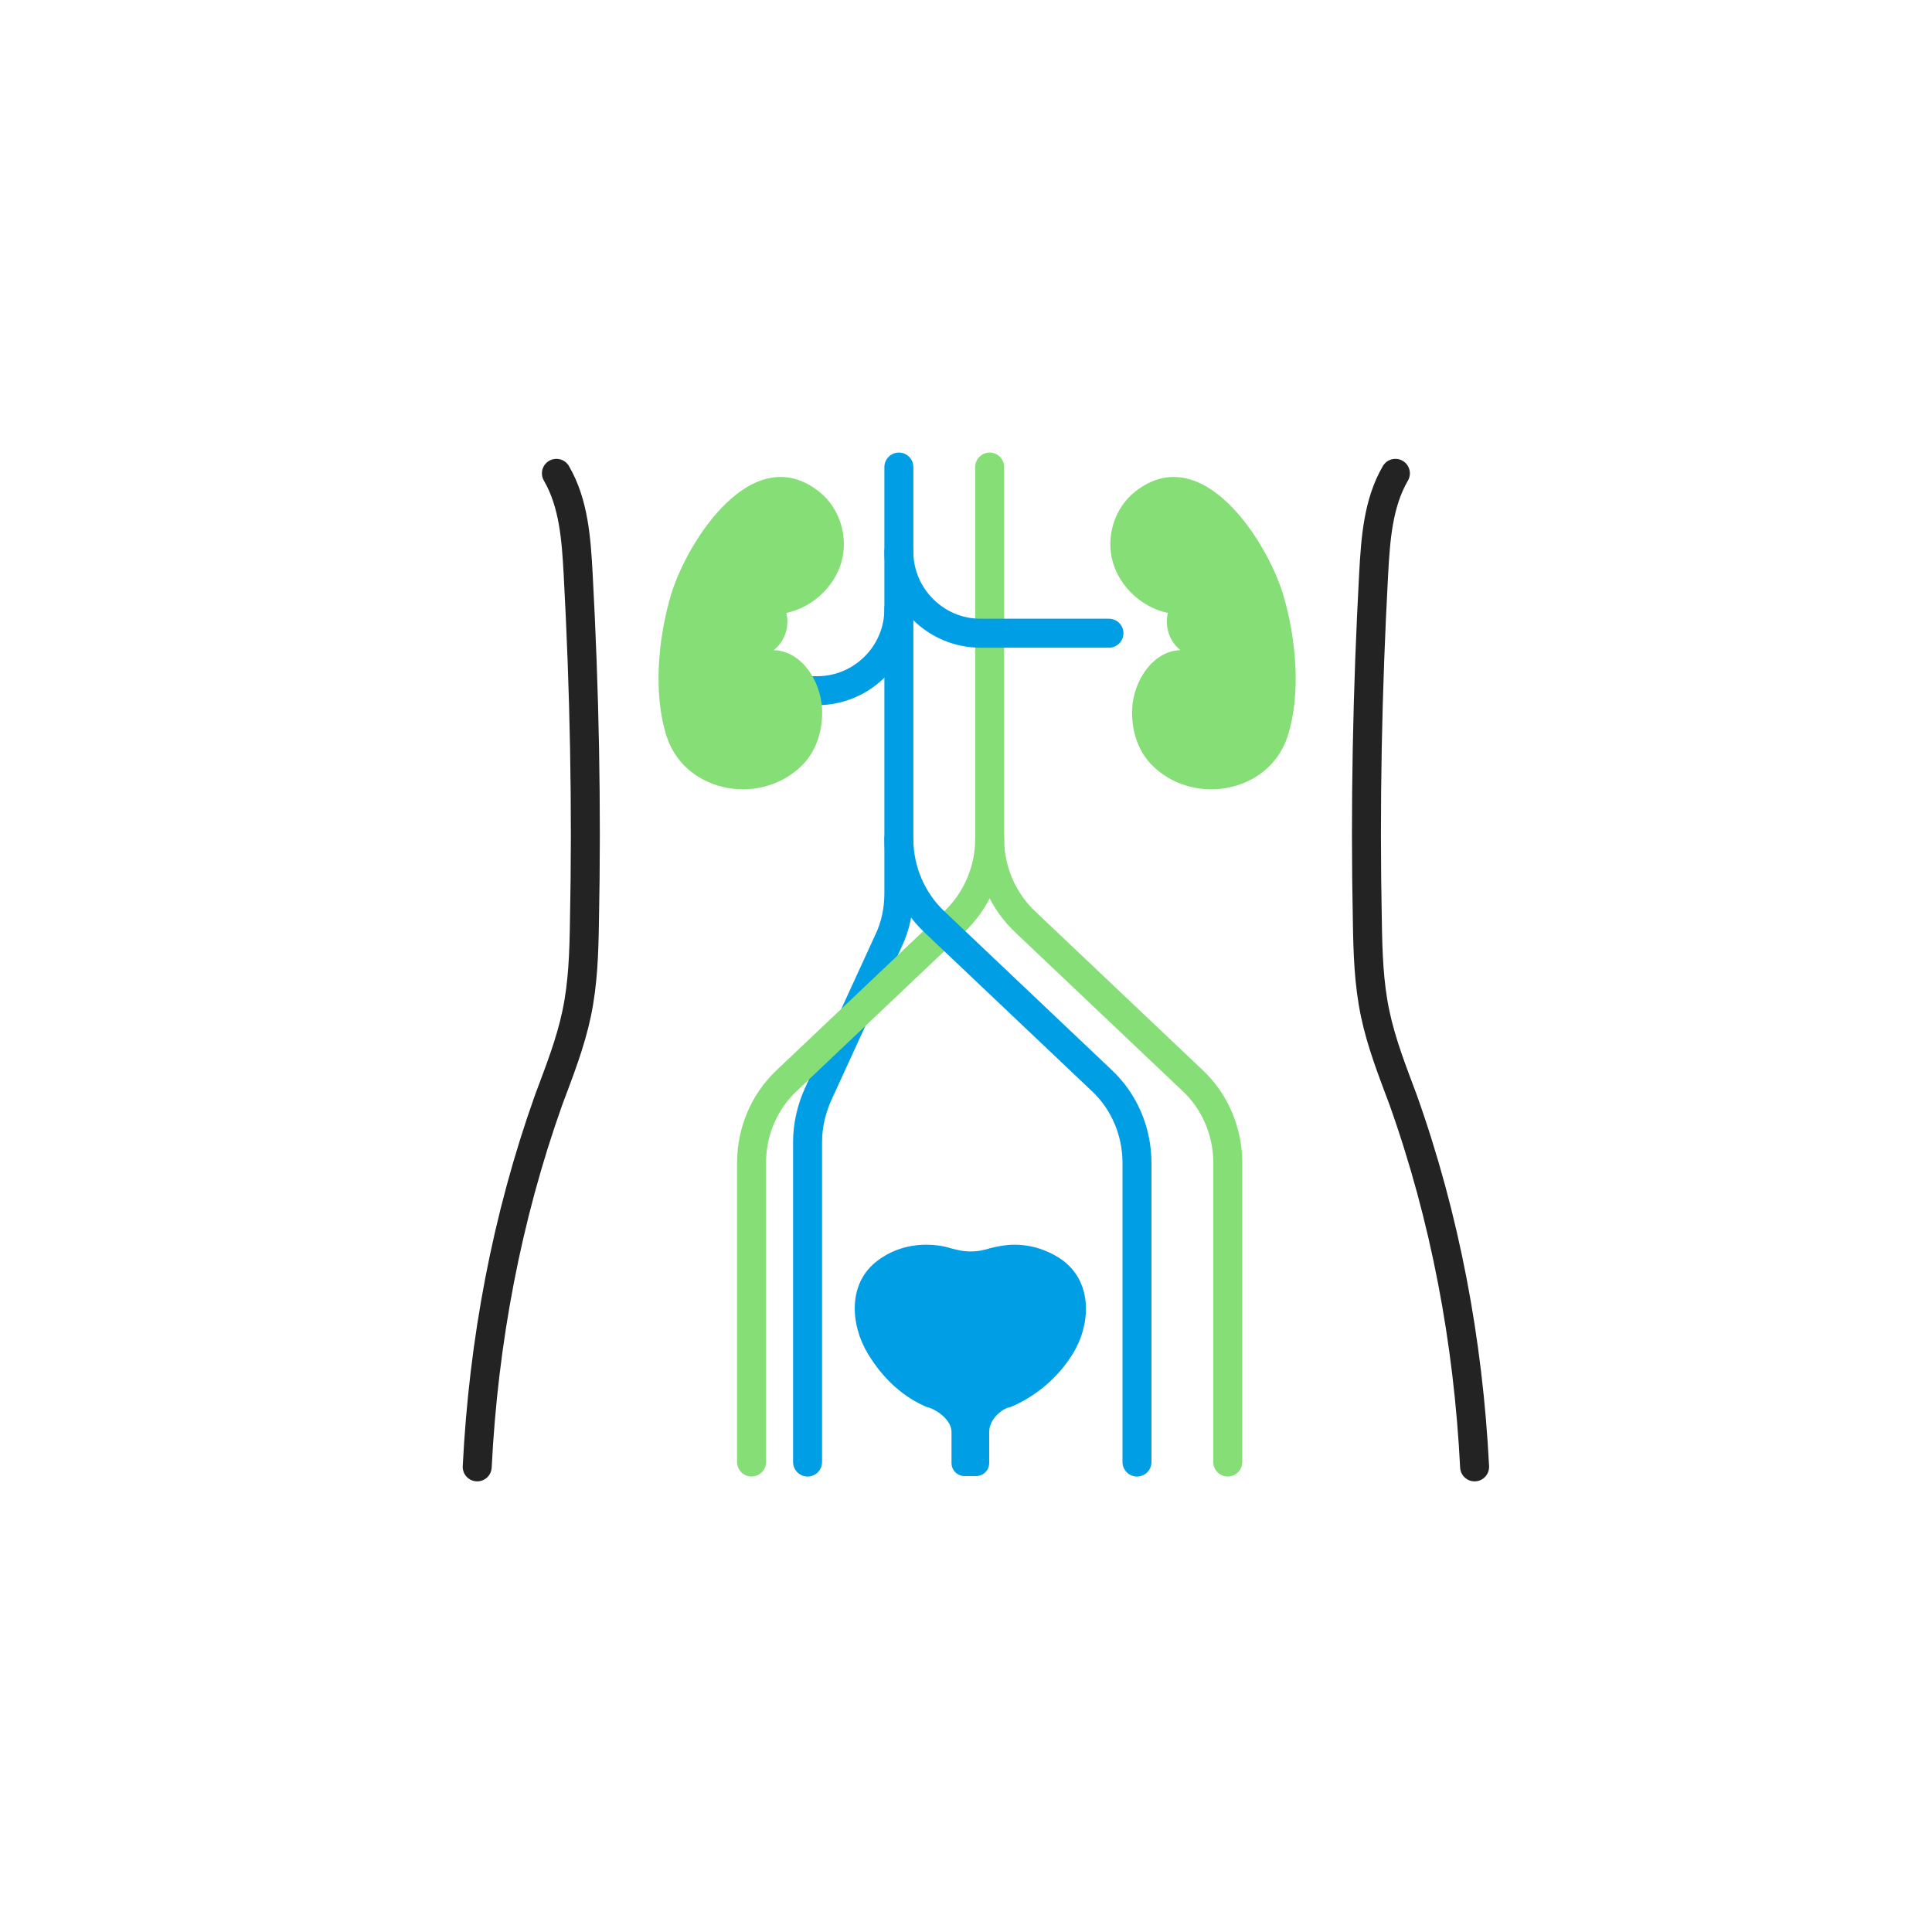
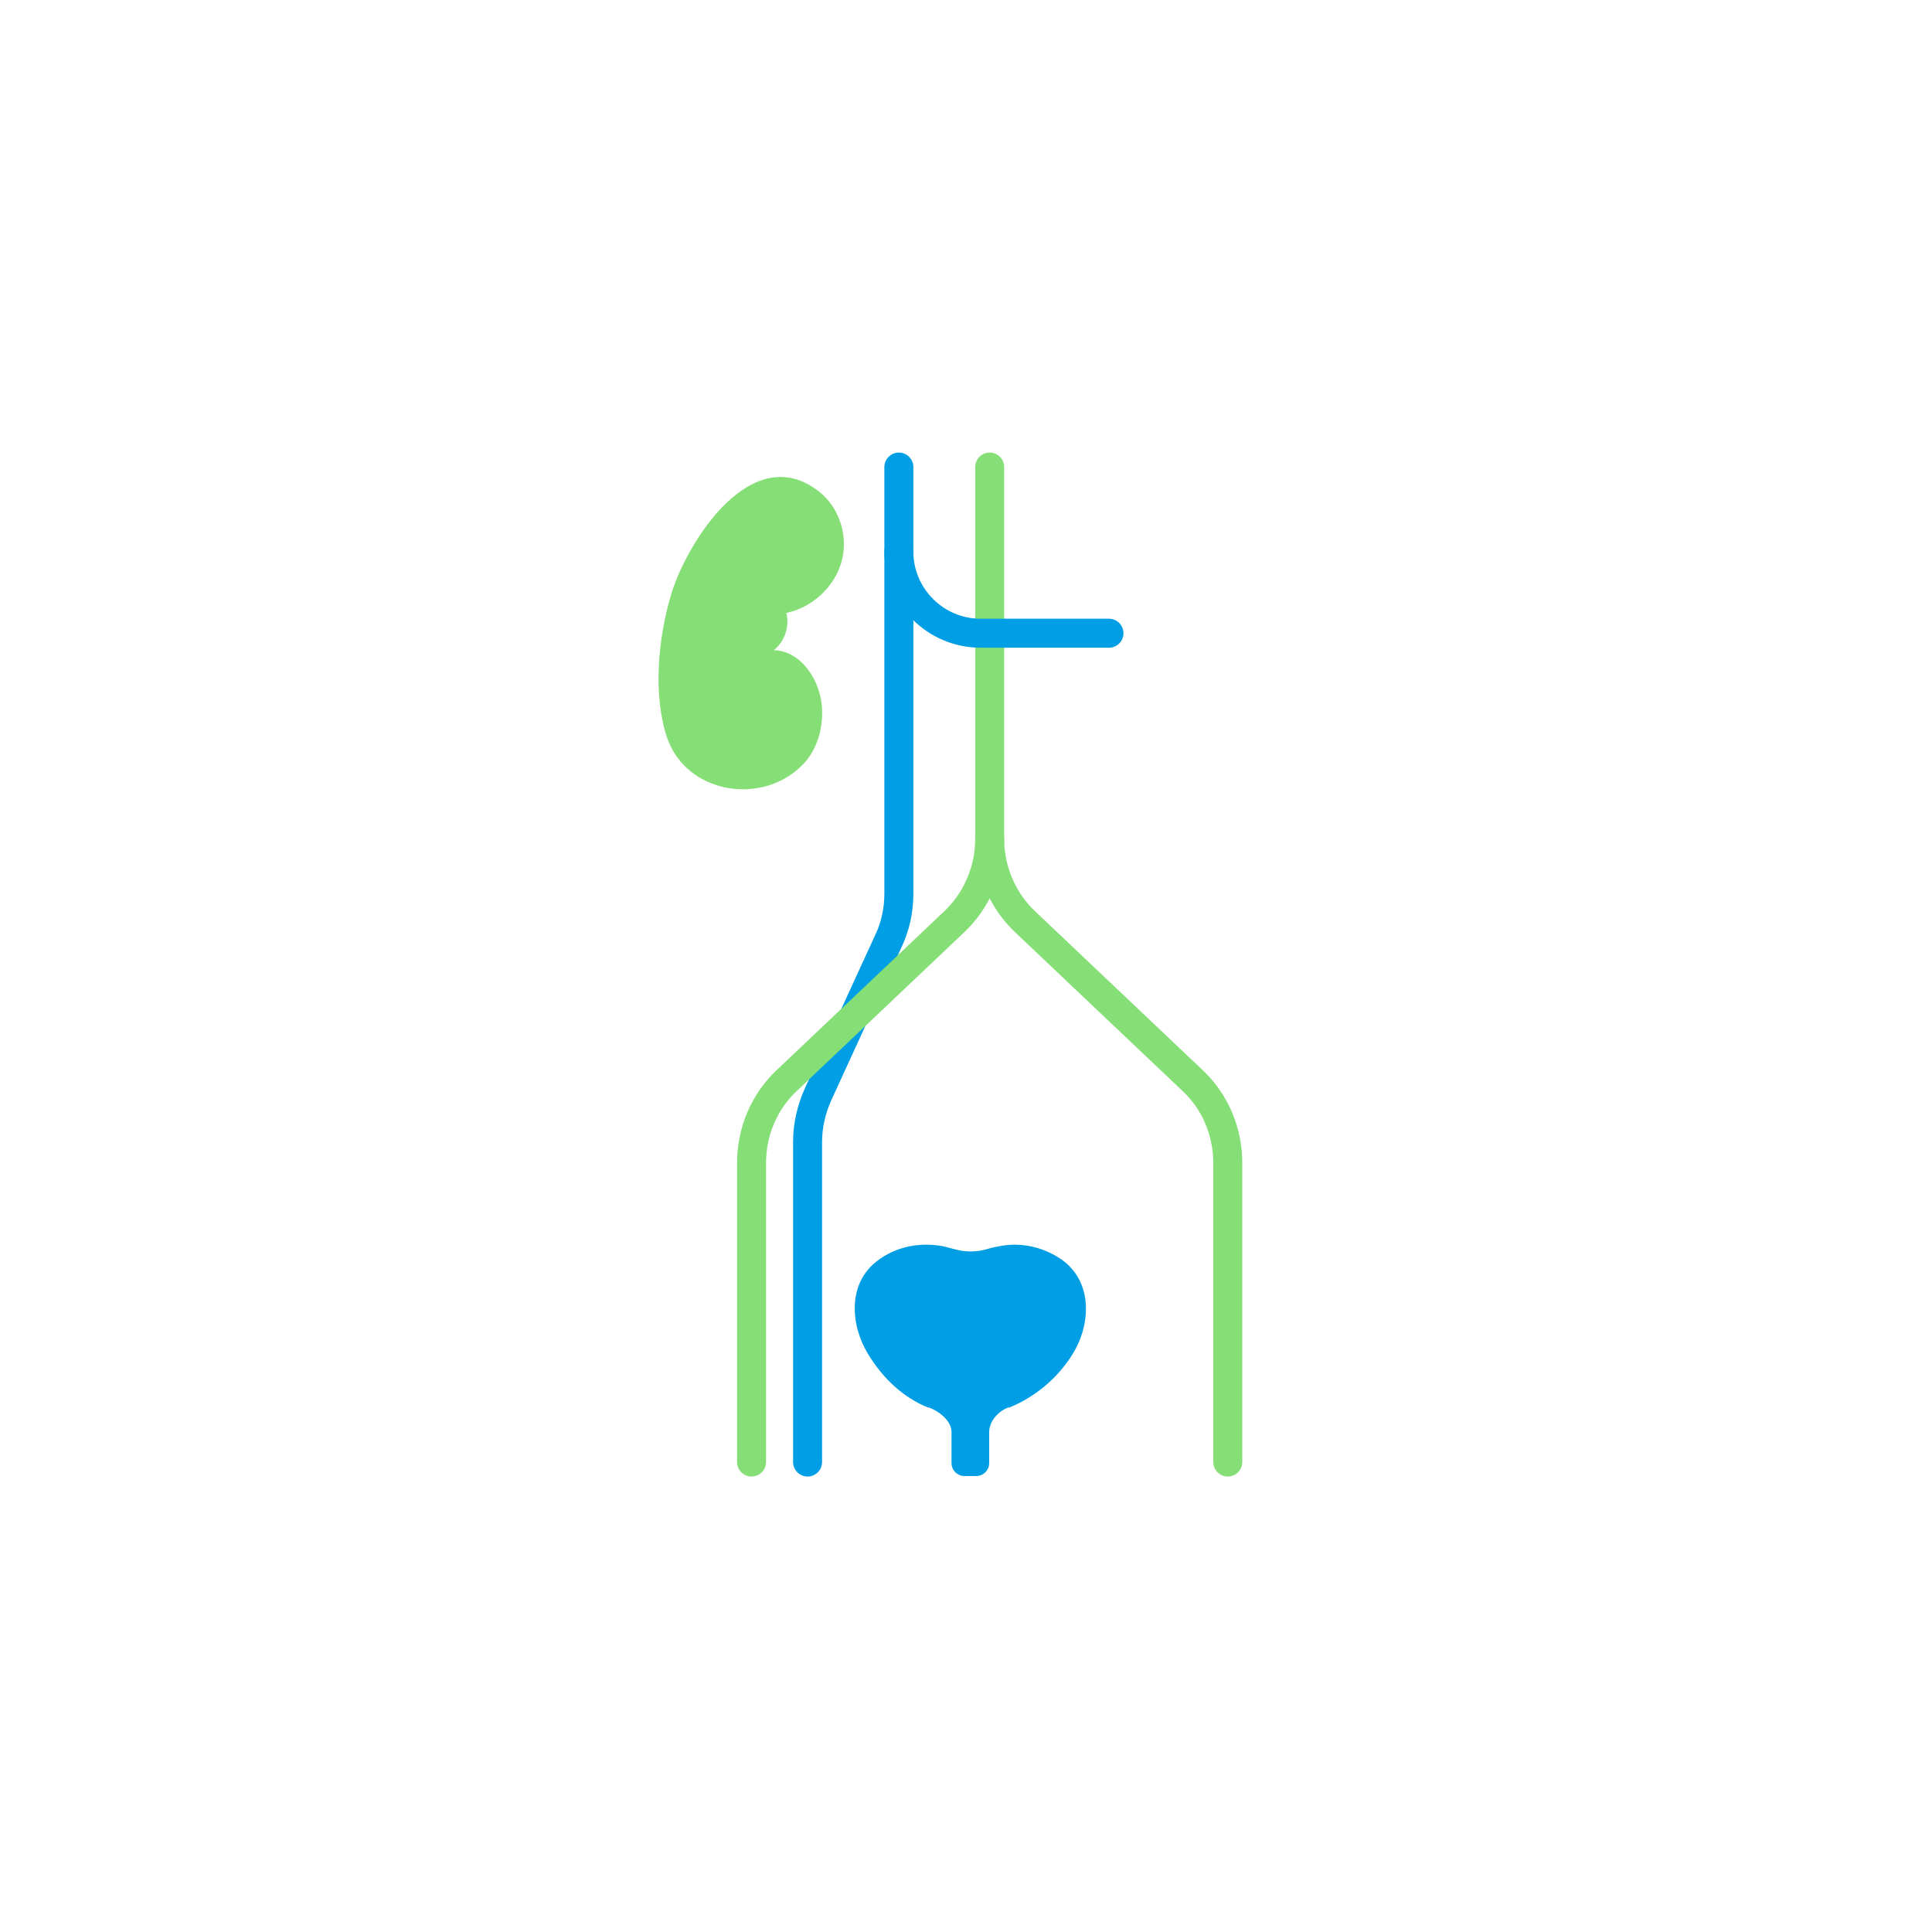
<svg xmlns="http://www.w3.org/2000/svg" version="1.1" id="Layer_1" x="0px" y="0px" viewBox="0 0 400 400" style="enable-background:new 0 0 400 400;" xml:space="preserve">
  <style type="text/css">
	.st0{fill:none;stroke:#232323;stroke-width:6;stroke-linecap:round;stroke-linejoin:round;stroke-miterlimit:10;}
	.st1{fill:none;stroke:#009EE5;stroke-width:6;stroke-linecap:round;stroke-linejoin:round;stroke-miterlimit:10;}
	.st2{fill:#009EE5;}
	.st3{fill:none;stroke:#85DE76;stroke-width:6;stroke-linecap:round;stroke-linejoin:round;stroke-miterlimit:10;}
	.st4{fill:#85DE76;}
</style>
  <g>
-     <path class="st0" d="M115.2,98c3.6,6.2,4.1,13.6,4.5,20.8c1.3,24,1.8,48.1,1.3,72.2c-0.1,6.3-0.3,12.6-1.6,18.8   c-1.3,6.2-3.6,12-5.8,17.9c-8.7,24.4-13.5,50.1-14.8,76" />
-     <path class="st1" d="M186.1,126.1L186.1,126.1c0,9.3-7.6,16.9-16.9,16.9h-10" />
    <path class="st2" d="M199.7,305.6c-1.5,0-2.7-1.2-2.7-2.7v-6.4c0-2.4-2.7-4.4-4.7-5.1h-0.1h-0.1c-4.9-2-9.2-5.8-12.4-11.1   c-3.7-6.1-4.2-14.7,2-19.3c2.9-2.2,6.4-3.3,10.1-3.3c1.6,0,3.3,0.2,4.9,0.7c1.2,0.3,2.5,0.7,4.2,0.7s2.9-0.3,4.2-0.7   c1.6-0.4,3.3-0.7,4.9-0.7c3.7,0,7.2,1.2,10.1,3.3c6.2,4.7,5.7,13.3,2,19.3c-3,4.9-7.7,8.9-13.1,11.1h-0.1h-0.1   c-1.6,0.5-4,2.5-4,5.1v6.4c0,1.5-1.2,2.7-2.7,2.7H199.7z" />
-     <path class="st0" d="M288.9,98c-3.6,6.2-4.1,13.6-4.5,20.8c-1.3,24-1.8,48.1-1.3,72.2c0.1,6.3,0.3,12.6,1.6,18.8   c1.3,6.2,3.6,12,5.8,17.9c8.7,24.4,13.5,50.1,14.8,76" />
    <path class="st1" d="M186.1,96.7V185c0,3.4-0.7,6.8-2.2,9.9l-14.5,31.6c-1.4,3.1-2.2,6.5-2.2,9.9v66.3" />
    <path class="st3" d="M204.9,96.7v77c0,6.5-2.7,12.8-7.4,17.2l-34.6,32.8c-4.7,4.4-7.3,10.6-7.3,17.1v61.9" />
    <path class="st3" d="M204.9,173.7c0,6.5,2.7,12.8,7.4,17.2l34.6,32.8c4.7,4.4,7.3,10.6,7.3,17.1v61.9" />
-     <path class="st1" d="M186.1,173.7c0,6.5,2.7,12.8,7.4,17.2l34.6,32.8c4.7,4.4,7.3,10.6,7.3,17.1v61.9" />
    <path class="st1" d="M186.1,114.2L186.1,114.2c0,9.3,7.6,16.9,16.9,16.9h26.6" />
-     <path class="st4" d="M235,101.8c-4.3,3.4-6.1,9.4-4.6,14.6s6.1,9.4,11.4,10.5c-0.7,2.8,0.3,5.9,2.6,7.7c-5.8,0.2-9.7,6.4-10,12.1   c-0.2,4.1,1,8.4,3.8,11.4c8.4,8.9,24.3,6.3,28.3-5.4c3-9,1.8-20.9-0.9-29.8C262.2,111.9,248.8,90.9,235,101.8z" />
    <path class="st4" d="M169.6,101.8c4.3,3.4,6.1,9.4,4.6,14.6s-6.1,9.4-11.4,10.5c0.7,2.8-0.3,5.9-2.6,7.7c5.8,0.2,9.7,6.4,10,12.1   c0.2,4.1-1,8.4-3.8,11.4c-8.4,8.9-24.3,6.3-28.3-5.4c-3-9-1.8-20.9,0.9-29.8C142.4,111.9,155.8,90.9,169.6,101.8z" />
  </g>
</svg>